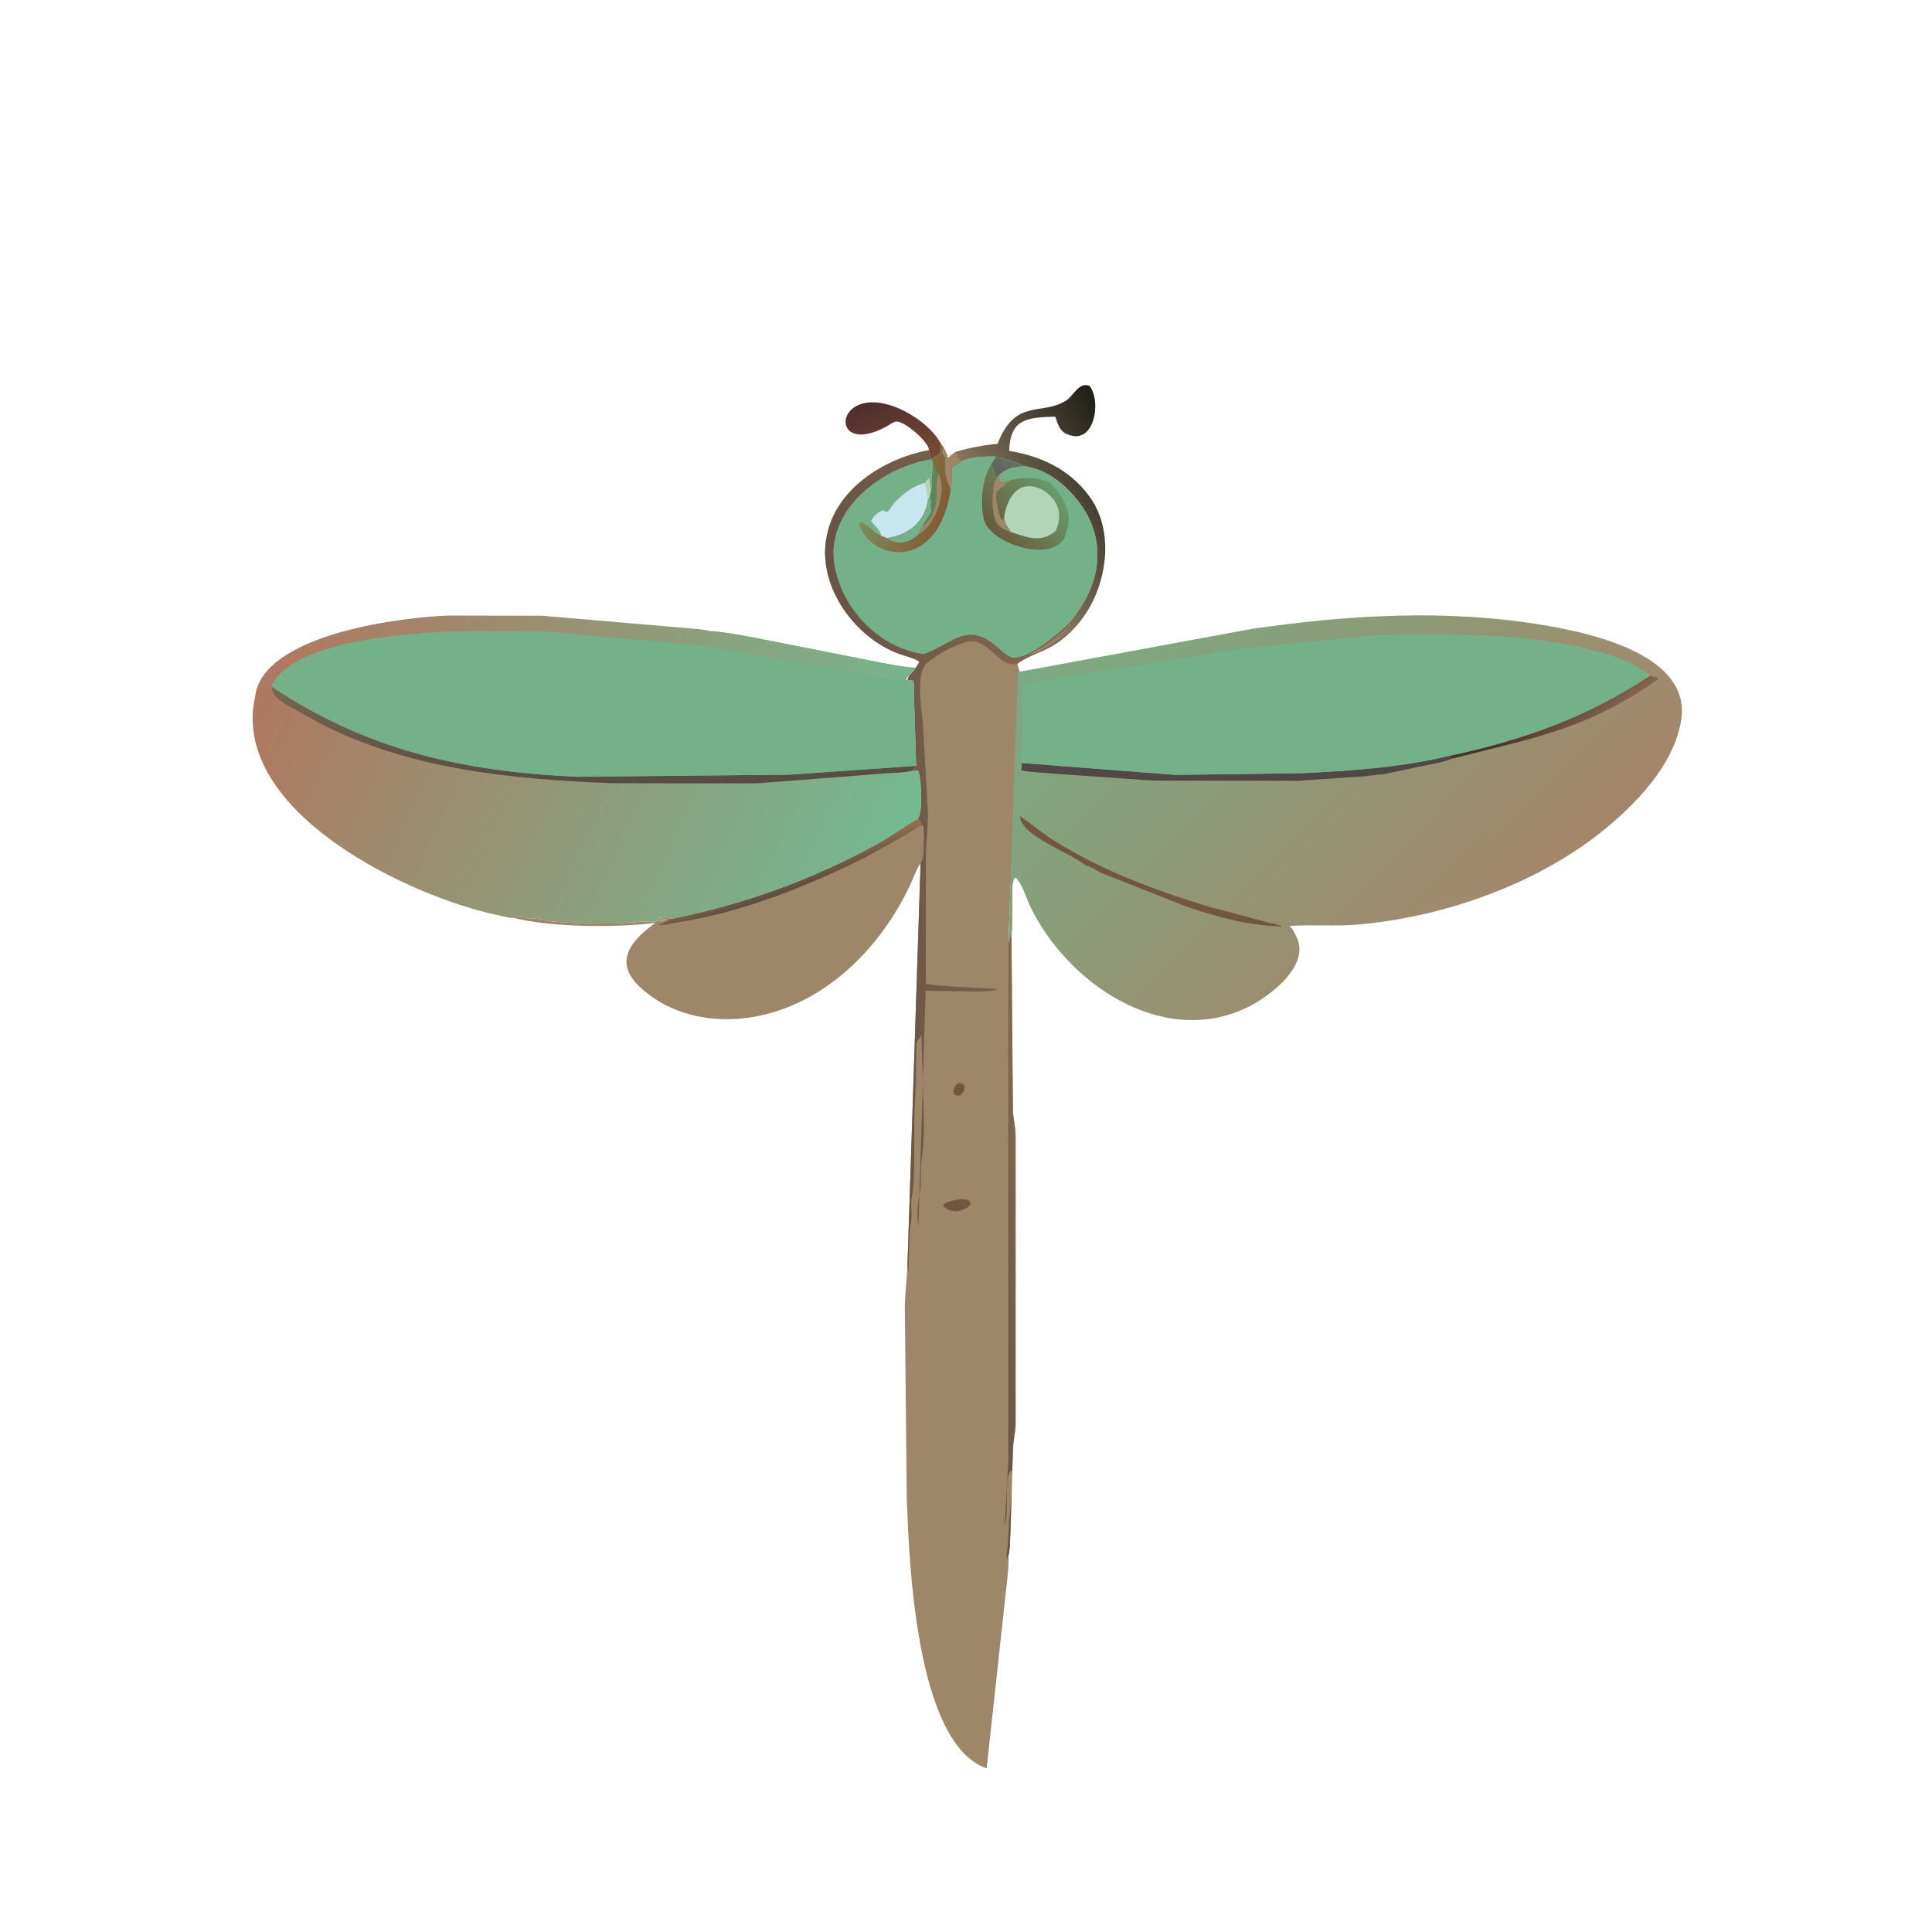
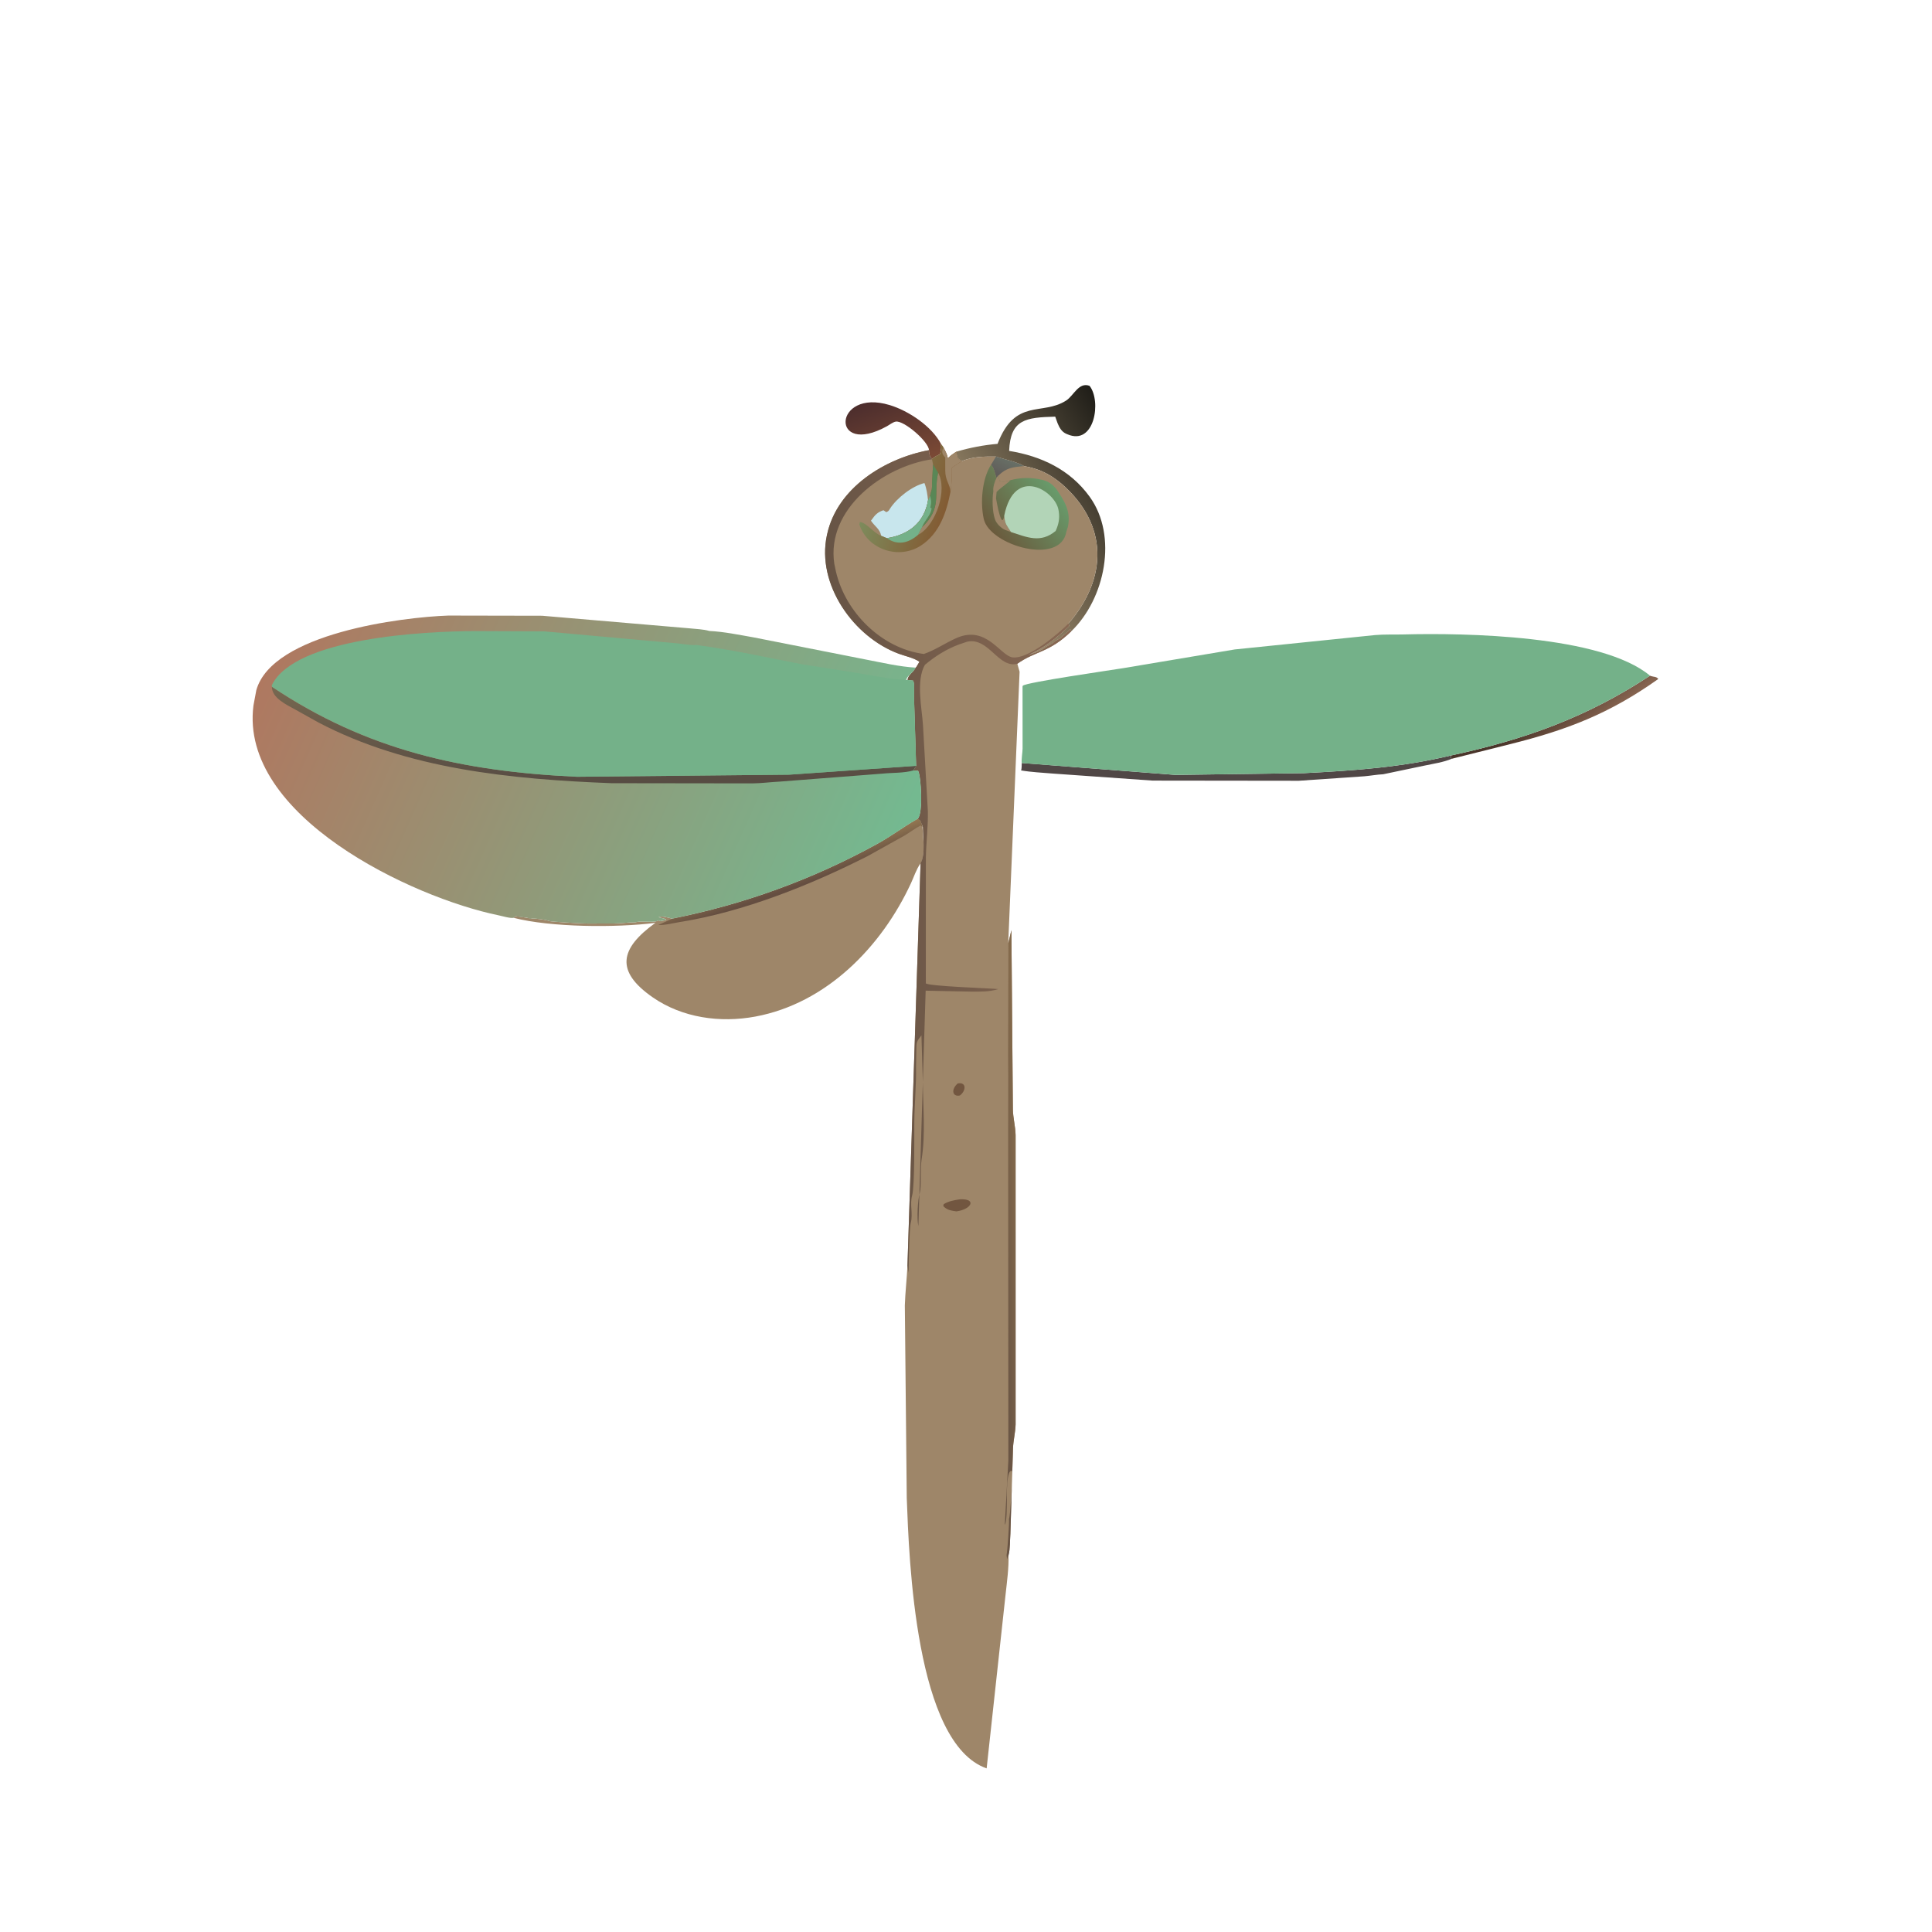
<svg xmlns="http://www.w3.org/2000/svg" version="1.1" style="display: block;" viewBox="0 0 2048 2048" width="640" height="640">
  <defs>
    <linearGradient id="Gradient1" gradientUnits="userSpaceOnUse" x1="933.334" y1="422.424" x2="958.558" y2="493.455">
      <stop class="stop0" offset="0" stop-opacity="1" stop-color="rgb(77,46,45)" />
      <stop class="stop1" offset="1" stop-opacity="1" stop-color="rgb(122,73,53)" />
    </linearGradient>
    <linearGradient id="Gradient2" gradientUnits="userSpaceOnUse" x1="1205.22" y1="496.124" x2="1032.52" y2="600.904">
      <stop class="stop0" offset="0" stop-opacity="1" stop-color="rgb(33,31,25)" />
      <stop class="stop1" offset="1" stop-opacity="1" stop-color="rgb(162,143,112)" />
    </linearGradient>
    <linearGradient id="Gradient3" gradientUnits="userSpaceOnUse" x1="846.68" y1="938.568" x2="838.759" y2="916.162">
      <stop class="stop0" offset="0" stop-opacity="1" stop-color="rgb(101,78,65)" />
      <stop class="stop1" offset="1" stop-opacity="1" stop-color="rgb(146,118,81)" />
    </linearGradient>
    <linearGradient id="Gradient4" gradientUnits="userSpaceOnUse" x1="1059.77" y1="1288.43" x2="1080.27" y2="1287.65">
      <stop class="stop0" offset="0" stop-opacity="1" stop-color="rgb(105,84,68)" />
      <stop class="stop1" offset="1" stop-opacity="1" stop-color="rgb(132,106,76)" />
    </linearGradient>
    <linearGradient id="Gradient5" gradientUnits="userSpaceOnUse" x1="903.745" y1="919.08" x2="1154.33" y2="896.922">
      <stop class="stop0" offset="0" stop-opacity="1" stop-color="rgb(103,84,69)" />
      <stop class="stop1" offset="1" stop-opacity="1" stop-color="rgb(136,104,83)" />
    </linearGradient>
    <linearGradient id="Gradient6" gradientUnits="userSpaceOnUse" x1="1057.65" y1="502.847" x2="1065.89" y2="486.827">
      <stop class="stop0" offset="0" stop-opacity="1" stop-color="rgb(97,93,90)" />
      <stop class="stop1" offset="1" stop-opacity="1" stop-color="rgb(103,110,101)" />
    </linearGradient>
    <linearGradient id="Gradient7" gradientUnits="userSpaceOnUse" x1="1000.37" y1="542.088" x2="923.722" y2="517.484">
      <stop class="stop0" offset="0" stop-opacity="1" stop-color="rgb(131,92,52)" />
      <stop class="stop1" offset="1" stop-opacity="1" stop-color="rgb(125,139,92)" />
    </linearGradient>
    <linearGradient id="Gradient8" gradientUnits="userSpaceOnUse" x1="1050.41" y1="564.4" x2="1114.16" y2="512.303">
      <stop class="stop0" offset="0" stop-opacity="1" stop-color="rgb(106,89,60)" />
      <stop class="stop1" offset="1" stop-opacity="1" stop-color="rgb(104,155,107)" />
    </linearGradient>
    <linearGradient id="Gradient9" gradientUnits="userSpaceOnUse" x1="306.983" y1="649.254" x2="944.626" y2="931.597">
      <stop class="stop0" offset="0" stop-opacity="1" stop-color="rgb(175,120,96)" />
      <stop class="stop1" offset="1" stop-opacity="1" stop-color="rgb(115,186,145)" />
    </linearGradient>
    <linearGradient id="Gradient10" gradientUnits="userSpaceOnUse" x1="631.056" y1="829.662" x2="630.064" y2="727.694">
      <stop class="stop0" offset="0" stop-opacity="1" stop-color="rgb(87,76,67)" />
      <stop class="stop1" offset="1" stop-opacity="1" stop-color="rgb(118,103,80)" />
    </linearGradient>
    <linearGradient id="Gradient11" gradientUnits="userSpaceOnUse" x1="1574.12" y1="1010.8" x2="1172.2" y2="616.05">
      <stop class="stop0" offset="0" stop-opacity="1" stop-color="rgb(165,133,106)" />
      <stop class="stop1" offset="1" stop-opacity="1" stop-color="rgb(122,171,131)" />
    </linearGradient>
    <linearGradient id="Gradient12" gradientUnits="userSpaceOnUse" x1="1659.49" y1="736.838" x2="1685.63" y2="771.315">
      <stop class="stop0" offset="0" stop-opacity="1" stop-color="rgb(74,53,42)" />
      <stop class="stop1" offset="1" stop-opacity="1" stop-color="rgb(133,99,79)" />
    </linearGradient>
  </defs>
  <path transform="translate(0,0)" fill="url(#Gradient1)" d="M 984.767 477.187 C 984.318 468.001 958.017 445.368 949.5 446.935 C 946.404 447.505 943.058 450.251 940.292 451.781 C 879.644 485.325 882.852 411.154 943.102 429.392 C 963.176 435.468 987.76 451.858 997.66 470.828 L 997.22 472.506 C 996.693 474.928 997.076 474.834 997.527 477 L 996.384 481.783 C 993.265 482.566 990.667 484.578 988.013 486.324 L 986.84 485.221 C 985.035 483.085 984.742 479.827 984.767 477.187 z" />
  <path transform="translate(0,0)" fill="url(#Gradient2)" d="M 1013.88 478.751 C 1028.03 474.562 1042.73 471.759 1057.43 470.497 C 1076.36 421.552 1104.44 441.001 1130.14 424.609 C 1138.17 419.485 1143.44 404.678 1154.97 409.008 C 1167.79 425.09 1160.34 472.672 1131.62 460.409 L 1130.53 459.969 C 1125.46 457.824 1123.02 453.411 1121.02 448.5 L 1118.58 441.657 C 1087.42 442.502 1071.11 444.403 1069.72 477.972 C 1103.8 483.505 1134.28 497.838 1155.01 526.468 C 1185.31 568.298 1171.29 634.799 1135.67 669.115 L 1134.49 667.06 C 1132.07 669.177 1129.92 671.671 1127.33 673.549 L 1123.75 676.75 C 1118.84 679.907 1124.87 675.178 1120.65 678.553 L 1118.5 679.51 C 1117.01 681.237 1114.98 682.417 1113 683.51 L 1110.25 685.005 C 1107.1 687.316 1102.82 689.832 1099.09 691.359 L 1089.5 694.51 C 1107.46 686.403 1119.09 677.099 1133.29 663.604 L 1132.75 660.857 C 1174.58 612.335 1174.55 555.915 1125.75 513.19 C 1113.22 502.627 1101.56 496.852 1085.36 494.045 C 1077.2 489.283 1064.94 487.123 1055.79 483.988 C 1043.39 483.839 1031.33 483.952 1019.69 488.772 L 1017 487.227 C 1013.81 485.079 1014.39 482.347 1013.88 478.751 z" />
-   <path transform="translate(0,0)" fill="rgb(158,134,105)" d="M 712.586 973.823 C 789.255 958.526 861.848 932.071 930.361 894.366 C 944.548 886.559 957.443 876.718 971.419 868.743 L 972.867 867.929 L 975.631 869.849 C 976.286 872.425 977.75 874.236 977.846 876.932 C 978.418 885.796 981.144 907.156 976.079 914.825 L 975.59 915.492 C 971.288 921.624 968.819 929.457 965.667 936.261 C 934.385 1003.79 876.024 1063.61 800.676 1077.61 C 763.427 1084.53 723.22 1079 691.753 1057.11 C 652.128 1029.54 656.875 1005.57 694.735 978.286 C 653.003 983.578 583.867 983.081 544.462 972.944 L 546.844 971.102 C 551.458 972.844 557.745 971.737 562 974 L 564 973.755 C 568.299 973.503 578.706 974.905 582.25 976.376 C 583.958 977.085 617.443 979.01 622.992 978.997 L 650.725 978.919 C 658.41 978.895 665.427 977.611 673 977.755 L 675.406 977.27 C 680.671 976.116 694.963 978.522 698 975.51 L 699.5 976.51 C 712.343 974.592 703.145 973.897 698.168 972.29 C 701.414 970.389 708.804 972.971 712.586 973.823 z" />
+   <path transform="translate(0,0)" fill="rgb(158,134,105)" d="M 712.586 973.823 C 789.255 958.526 861.848 932.071 930.361 894.366 C 944.548 886.559 957.443 876.718 971.419 868.743 L 972.867 867.929 L 975.631 869.849 C 976.286 872.425 977.75 874.236 977.846 876.932 C 978.418 885.796 981.144 907.156 976.079 914.825 L 975.59 915.492 C 971.288 921.624 968.819 929.457 965.667 936.261 C 934.385 1003.79 876.024 1063.61 800.676 1077.61 C 763.427 1084.53 723.22 1079 691.753 1057.11 C 652.128 1029.54 656.875 1005.57 694.735 978.286 C 653.003 983.578 583.867 983.081 544.462 972.944 L 546.844 971.102 L 564 973.755 C 568.299 973.503 578.706 974.905 582.25 976.376 C 583.958 977.085 617.443 979.01 622.992 978.997 L 650.725 978.919 C 658.41 978.895 665.427 977.611 673 977.755 L 675.406 977.27 C 680.671 976.116 694.963 978.522 698 975.51 L 699.5 976.51 C 712.343 974.592 703.145 973.897 698.168 972.29 C 701.414 970.389 708.804 972.971 712.586 973.823 z" />
  <path transform="translate(0,0)" fill="url(#Gradient3)" d="M 712.586 973.823 C 789.255 958.526 861.848 932.071 930.361 894.366 C 944.548 886.559 957.443 876.718 971.419 868.743 L 972.867 867.929 L 975.631 869.849 C 976.286 872.425 977.75 874.236 977.846 876.932 L 976 875.002 C 970.049 878.149 964.758 882.122 959.029 885.61 L 919.789 907.467 C 858.629 938.459 788.294 966.633 720.13 977.468 C 713.053 978.592 704.831 980.884 697.77 980.506 L 712.586 973.823 z" />
  <path transform="translate(0,0)" fill="rgb(158,134,105)" d="M 997.66 470.828 L 1000 474.096 C 1001.82 477.653 1003.78 481.018 1004.52 484.979 L 1005.57 485.013 C 1008.21 482.585 1010.86 480.685 1013.88 478.751 C 1014.39 482.347 1013.81 485.079 1017 487.227 L 1019.69 488.772 C 1031.33 483.952 1043.39 483.839 1055.79 483.988 C 1064.94 487.123 1077.2 489.283 1085.36 494.045 C 1101.56 496.852 1113.22 502.627 1125.75 513.19 C 1174.55 555.915 1174.58 612.335 1132.75 660.857 L 1133.29 663.604 C 1119.09 677.099 1107.46 686.403 1089.5 694.51 L 1099.09 691.359 C 1102.82 689.832 1107.1 687.316 1110.25 685.005 L 1113 683.51 C 1114.98 682.417 1117.01 681.237 1118.5 679.51 L 1120.65 678.553 C 1124.87 675.178 1118.84 679.907 1123.75 676.75 L 1127.33 673.549 C 1129.92 671.671 1132.07 669.177 1134.49 667.06 L 1135.67 669.115 C 1112.45 691.892 1097.17 690.135 1078.43 703.601 L 1080.81 712.07 L 1068.78 999.636 L 1072.12 986.021 L 1073.7 1176.14 C 1073.88 1185.21 1076.39 1194.05 1076.58 1203.28 L 1076.59 1509.89 C 1076.36 1518.55 1074.1 1526.86 1073.81 1535.56 L 1071.04 1626 C 1070.48 1633.07 1070.88 1641.95 1069.05 1648.66 C 1069.52 1661.82 1067.4 1676.88 1065.98 1690 L 1045.88 1874.56 C 970.177 1848.11 963.636 1652.83 961.201 1587.99 L 959.155 1383.75 C 959.624 1369.84 961.26 1355.72 961.941 1341.73 L 975.857 914.825 C 981.144 907.156 978.418 885.796 978.393 876.932 C 977.75 874.236 976.286 872.425 975.631 869.849 L 972.867 867.929 C 978.796 862.35 976.455 822.604 973.245 817.002 L 968.141 816.687 L 971.177 811.804 L 968.892 738.689 C 968.623 733.474 969.925 726.309 968.027 721.5 L 962.084 720.722 C 962.557 715.232 968.053 713.255 970.605 707.727 L 971.306 707.107 L 974.658 701.5 C 968.691 697.32 959.894 695.624 953 693.092 C 904.964 675.451 865.262 619.565 876.567 567.32 L 876.869 566 C 887.748 516.838 938.219 485.861 984.767 477.187 C 984.742 479.827 985.035 483.085 986.84 485.221 L 988.013 486.324 C 990.667 484.578 993.265 482.566 996.384 481.783 L 997.527 477 C 997.076 474.834 996.693 474.928 997.22 472.506 L 997.66 470.828 z" />
  <path transform="translate(0,0)" fill="rgb(114,86,64)" d="M 1015.27 1148.5 C 1024.86 1146.71 1024.05 1156.49 1017.5 1161.27 C 1009.35 1162.97 1008.02 1154.59 1015.27 1148.5 z" />
  <path transform="translate(0,0)" fill="rgb(114,86,64)" d="M 1017.65 1271.29 C 1035.98 1270.54 1029.56 1282.12 1013.76 1284.11 C 1007.91 1283.17 1004.15 1282.9 999.9 1278.5 L 1000.33 1276.5 C 1005.77 1273.1 1011.44 1272.3 1017.65 1271.29 z" />
  <path transform="translate(0,0)" fill="url(#Gradient4)" d="M 1068.97 999.636 L 1072.12 986.021 L 1073.7 1176.14 C 1073.88 1185.21 1076.39 1194.05 1076.58 1203.28 L 1076.59 1509.89 C 1076.36 1518.55 1074.1 1526.86 1073.81 1535.56 L 1071.04 1626 C 1070.48 1633.07 1070.88 1641.95 1069.05 1648.66 C 1068.29 1650.13 1067.88 1651.39 1067.58 1653 L 1067 1648.5 C 1067.84 1644.88 1070.01 1615.65 1069.57 1610 C 1070.85 1607.97 1072.79 1575.13 1072.8 1569.45 L 1073 1559.5 C 1066.54 1555.79 1067.35 1586.97 1067.31 1592.14 C 1067.28 1596.52 1067.27 1614.09 1065.14 1616.31 L 1068.92 1547.76 L 1068.69 1203.64 C 1068.7 1174.61 1068.93 1147.14 1068.65 1118.02 L 1068.97 999.636 z" />
  <path transform="translate(0,0)" fill="url(#Gradient5)" d="M 984.767 477.187 C 984.742 479.827 985.035 483.085 986.84 485.221 L 988.013 486.324 L 987.925 486.854 C 936.27 494.43 875.72 539.429 884.388 597.602 L 886.145 605.904 C 896.128 649.11 934.51 687.385 979.283 693.243 C 991.153 689.238 1002.38 681.414 1013.96 676.321 C 1045.87 662.284 1060.35 695.307 1073.49 696.865 C 1090.3 698.858 1122.25 671.469 1132.75 660.857 L 1133.29 663.604 C 1119.09 677.099 1107.46 686.403 1089.5 694.51 L 1099.09 691.359 C 1102.82 689.832 1107.1 687.316 1110.25 685.005 L 1113 683.51 C 1114.98 682.417 1117.01 681.237 1118.5 679.51 L 1120.65 678.553 C 1124.87 675.178 1118.84 679.907 1123.75 676.75 L 1127.33 673.549 C 1129.92 671.671 1132.07 669.177 1134.49 667.06 L 1135.67 669.115 C 1112.45 691.892 1097.17 690.135 1078.43 703.601 C 1058.31 708.818 1048.32 675.586 1025.5 680.15 L 1016.17 683.294 C 1002.95 688.283 991.173 695.74 980.402 704.78 C 970.872 721.582 977.155 750.023 978.395 768.5 L 983.573 859.883 C 983.931 875.971 981.738 892.648 981.473 908.863 L 981.404 1042.39 C 984.49 1045.49 1047.81 1047.5 1058.31 1048.47 C 1048.79 1051.44 1039.59 1051.14 1029.77 1051.15 L 981.245 1050.14 L 973.539 1299.66 C 971.721 1292.47 972.739 1272.26 975 1264.5 C 976.863 1258.1 975.519 1237.85 976.948 1229 C 981.26 1202.31 978.439 1173.14 978.221 1146.1 L 976.774 1097.44 C 971.657 1104.35 971.377 1104.04 971.329 1113.45 L 971.019 1131 C 971.351 1150.42 969.446 1169.22 969.202 1188.5 C 969.031 1202.03 969.853 1256.81 966.867 1267.38 C 964.265 1276.59 967.887 1286.72 965.516 1295.94 C 963.845 1302.43 963.271 1337.87 963.136 1349.25 L 961.934 1341.73 L 975.857 914.825 C 981.144 907.156 978.418 885.796 978.393 876.932 C 977.75 874.236 976.286 872.425 975.631 869.849 L 972.867 867.929 C 978.796 862.35 976.455 822.604 973.245 817.002 L 968.141 816.687 L 971.177 811.804 L 968.892 738.689 C 968.623 733.474 969.925 726.309 968.027 721.5 L 962.084 720.722 C 962.557 715.232 968.053 713.255 970.605 707.727 L 971.306 707.107 L 974.658 701.5 C 968.691 697.32 959.894 695.624 953 693.092 C 904.964 675.451 865.262 619.565 876.567 567.32 L 876.869 566 C 887.748 516.838 938.219 485.861 984.767 477.187 z" />
-   <path transform="translate(0,0)" fill="rgb(116,177,137)" d="M 997.66 470.828 L 1000 474.096 C 1001.82 477.653 1003.78 481.018 1004.52 484.979 L 1005.57 485.013 C 1008.21 482.585 1010.86 480.685 1013.88 478.751 C 1014.39 482.347 1013.81 485.079 1017 487.227 L 1019.69 488.772 C 1031.33 483.952 1043.39 483.839 1055.79 483.988 C 1064.94 487.123 1077.2 489.283 1085.36 494.045 C 1101.56 496.852 1113.22 502.627 1125.75 513.19 C 1174.55 555.915 1174.58 612.335 1132.75 660.857 C 1122.25 671.469 1090.3 698.858 1073.49 696.865 C 1060.35 695.307 1045.87 662.284 1013.96 676.321 C 1002.38 681.414 991.153 689.238 979.283 693.243 C 934.51 687.385 896.128 649.11 886.145 605.904 L 884.388 597.602 C 875.72 539.429 936.27 494.43 987.925 486.854 L 988.013 486.324 C 990.667 484.578 993.265 482.566 996.384 481.783 L 997.527 477 C 997.076 474.834 996.693 474.928 997.22 472.506 L 997.66 470.828 z" />
-   <path transform="translate(0,0)" fill="rgb(178,212,183)" d="M 979.95 512.046 L 985.139 506.317 L 986.977 521.313 L 985.905 525.529 L 983.744 530.362 C 983.032 523.839 982.321 518.215 979.95 512.046 z" />
  <path transform="translate(0,0)" fill="url(#Gradient6)" d="M 1055.79 483.988 C 1064.94 487.123 1077.2 489.283 1085.36 494.045 C 1074.12 495.239 1067.32 495.442 1058.51 503.955 L 1056.39 506.515 C 1054.31 501.849 1054.14 496.445 1050.52 492.7 L 1055.79 483.988 z" />
  <path transform="translate(0,0)" fill="rgb(200,230,237)" d="M 923.253 551.94 L 924.024 550.922 C 927.623 545.788 930.365 542.822 936.5 540.872 L 939.5 542.914 C 941.179 542.146 941.82 541.843 942.806 540.23 L 943.278 539.423 C 950.71 527.768 966.942 515.248 979.95 512.046 C 982.321 518.215 983.032 523.839 983.744 530.362 C 979.781 554.41 962.863 566.998 940.152 570.477 L 934.061 567.963 C 932.816 560.686 927.282 558.082 923.253 551.94 z" />
  <path transform="translate(0,0)" fill="url(#Gradient7)" d="M 997.66 470.828 L 1000 474.096 C 1001.82 477.653 1003.78 481.018 1004.52 484.979 L 1005.57 485.013 C 1008.21 482.585 1010.86 480.685 1013.88 478.751 C 1014.39 482.347 1013.81 485.079 1017 487.227 L 1019.69 488.772 L 1009.05 495.616 C 1009.17 504.337 1008.86 512.552 1007.57 521.185 C 1003.34 543.092 996.03 565.354 976.258 578.296 C 952.99 593.528 919.842 582.845 910.929 555.948 L 911.546 553.338 C 918.93 554.218 925.967 565.041 934.061 567.963 L 940.152 570.477 C 962.863 566.998 979.781 554.41 983.744 530.362 L 985.905 525.529 L 986.977 521.313 C 988.369 517.871 987.901 514.141 988.063 510.5 L 989.068 492.253 L 987.925 486.854 L 988.013 486.324 C 990.667 484.578 993.265 482.566 996.384 481.783 L 997.527 477 C 997.076 474.834 996.693 474.928 997.22 472.506 L 997.66 470.828 z" />
  <path transform="translate(0,0)" fill="rgb(158,134,105)" d="M 994.432 501.03 C 1004.64 519.387 992.303 555.839 974.349 566.312 L 973.204 566.904 L 977.374 558.949 C 998.797 538.281 989.678 524.928 994.144 502.418 L 994.432 501.03 z" />
  <path transform="translate(0,0)" fill="rgb(89,135,86)" d="M 989.068 492.253 L 994.432 501.03 L 994.144 502.418 C 989.678 524.928 998.797 538.281 977.374 558.949 C 979.696 552.107 987.487 545.44 987.51 538.5 L 986.17 538.239 C 987.476 533.304 987.334 530.419 985.905 525.529 L 986.977 521.313 C 988.369 517.871 987.901 514.141 988.063 510.5 L 989.068 492.253 z" />
  <path transform="translate(0,0)" fill="rgb(158,134,105)" d="M 1000 474.096 C 1001.82 477.653 1003.78 481.018 1004.52 484.979 L 1005.57 485.013 C 1008.21 482.585 1010.86 480.685 1013.88 478.751 C 1014.39 482.347 1013.81 485.079 1017 487.227 L 1019.69 488.772 L 1009.05 495.616 C 1009.17 504.337 1008.86 512.552 1007.57 521.185 C 1007.1 513.424 1001.95 509.275 1002 498.852 L 1002 485 C 998.405 480.938 998.081 479.251 1000 474.096 z" />
  <path transform="translate(0,0)" fill="rgb(116,177,137)" d="M 985.905 525.529 C 987.334 530.419 987.476 533.304 986.17 538.239 L 987.51 538.5 C 987.487 545.44 979.696 552.107 977.374 558.949 L 973.204 566.904 C 962.951 575.91 951.293 578.405 940.152 570.477 C 962.863 566.998 979.781 554.41 983.744 530.362 L 985.905 525.529 z" />
  <path transform="translate(0,0)" fill="url(#Gradient8)" d="M 1050.52 492.7 C 1054.14 496.445 1054.31 501.849 1056.39 506.515 L 1058.51 503.955 L 1059.5 509.811 C 1063.17 511.552 1067.17 510.006 1070.98 509.05 C 1081.57 506.141 1093.84 505.947 1104.5 508.608 L 1106.45 509.077 C 1112.1 510.776 1115.65 513.582 1119.44 517.927 C 1128.11 530.645 1135.44 541.697 1132.04 558.385 L 1130.37 563.661 C 1124.18 600.105 1049.24 578.077 1042.88 550.267 C 1038.96 533.125 1040.91 507.73 1050.52 492.7 z" />
  <path transform="translate(0,0)" fill="rgb(158,134,105)" d="M 1056.39 506.515 L 1058.51 503.955 L 1059.5 509.811 C 1063.17 511.552 1067.17 510.006 1070.98 509.05 C 1069.36 511.364 1060.71 517.006 1056.43 521.5 L 1055.83 528.334 C 1056.44 531.643 1061.85 562.919 1064.52 546.661 C 1064.93 551.972 1065.56 554.751 1068.5 559.148 L 1071.68 563.985 L 1065.46 561.701 C 1061.54 560.108 1056.52 555.197 1055 551.244 L 1054.63 550.17 C 1051.91 542.467 1051.66 528.741 1052.99 520.741 C 1052.35 516.565 1054.51 510.092 1056.39 506.515 z" />
  <path transform="translate(0,0)" fill="rgb(178,212,183)" d="M 1064.52 546.661 C 1075.4 492.728 1119.11 520.537 1122.13 541 L 1122.4 542.728 C 1123.42 550.039 1122.08 556.105 1119.04 562.812 C 1103.08 576.192 1088.66 569.481 1071.68 563.985 L 1068.5 559.148 C 1065.56 554.751 1064.93 551.972 1064.52 546.661 z" />
  <path transform="translate(0,0)" fill="url(#Gradient9)" d="M 544.462 972.944 C 540.923 973.679 532.147 971.016 528.397 970.247 C 436.721 951.444 253.675 864.989 268.664 747.885 L 271.717 731.552 C 288.823 671.293 425.983 654.225 475.271 652.523 L 574.774 652.713 L 731.02 666.064 C 737.792 666.838 745.35 666.912 751.867 668.837 C 767.5 669.608 783.621 672.997 799.04 675.682 L 918 699.166 C 935.36 702.476 952.928 706.685 970.605 707.727 C 968.053 713.255 962.557 715.232 960.441 720.722 L 968.027 721.5 C 969.925 726.309 968.623 733.474 968.892 738.689 L 971.111 811.804 L 968.141 816.687 L 973.245 817.002 C 976.455 822.604 978.796 862.35 972.867 867.929 L 971.419 868.743 C 957.443 876.718 944.548 886.559 930.361 894.366 C 861.848 932.071 789.255 958.526 712.586 973.823 C 708.804 972.971 701.414 970.389 698.168 972.29 C 703.145 973.897 712.343 974.592 699.5 976.51 L 698 975.51 C 694.963 978.522 680.671 976.116 675.406 977.27 L 673 977.755 C 665.427 977.611 658.41 978.895 650.725 978.919 L 622.992 978.997 C 617.443 979.01 583.958 977.085 582.25 976.376 C 578.706 974.905 568.299 973.503 564 973.755 L 562 974 C 557.745 971.737 551.458 972.844 546.844 971.102 L 544.462 972.944 z" />
  <path transform="translate(0,0)" fill="url(#Gradient10)" d="M 288.219 727.997 C 389.032 795.361 490.105 817.761 611.606 823.415 L 836.5 821.186 L 971.177 811.804 L 968.141 816.687 C 958.366 819.617 945.596 819.016 935.438 820.081 L 826.239 828.552 C 816.719 829.005 807.254 830.312 797.74 830.421 L 648.4 830.223 C 542.781 826.113 432.103 815.602 337.186 765.658 L 313.145 752.243 C 304.31 747.316 288.087 740.041 288.219 727.997 z" />
  <path transform="translate(0,0)" fill="rgb(116,177,137)" d="M 288.219 727.997 L 288.224 726.19 C 312.708 676.151 449.453 669.054 504.484 668.996 L 577.133 669.302 L 718.503 682.046 C 724.163 682.598 730.372 683.916 736.022 683.798 L 737.781 683.674 C 776.315 688.656 813.528 697.212 851.627 704.419 L 903.883 712.61 C 922.58 715.577 941.509 719.838 960.441 720.722 L 968.027 721.5 C 969.925 726.309 968.623 733.474 968.892 738.689 L 971.111 811.804 L 836.5 821.186 L 611.606 823.415 C 490.105 817.761 389.032 795.361 288.219 727.997 z" />
-   <path transform="translate(0,0)" fill="url(#Gradient11)" d="M 1081.72 711.92 L 1326 666.804 C 1428.51 651.843 1533.47 645.389 1636.13 662.654 C 1682.93 670.526 1786.06 691.87 1782.89 756.691 C 1778.84 803.916 1740.31 845.984 1705.89 875.068 C 1633.93 935.865 1532.59 971.885 1439.58 980.059 C 1415.53 982.173 1391.06 979.846 1366.93 981.605 L 1368.36 983.025 C 1370.84 985.62 1372.2 988.902 1373.77 992.084 L 1374.45 993.439 C 1389.53 1024.09 1344.47 1057.23 1321.81 1068.09 C 1231.37 1111.45 1130.3 1041.49 1091.49 959.636 L 1088.7 952.787 C 1085.51 944.888 1082.92 937.232 1077.06 930.829 L 1075.37 930.537 C 1072.63 936.56 1073.29 944.466 1073.24 950.96 L 1072.98 986.021 L 1068.97 999.636 L 1078.94 712.07 L 1081.72 711.92 z" />
  <path transform="translate(0,0)" fill="url(#Gradient12)" d="M 1749.1 716.271 L 1750.16 716.672 C 1753.02 717.655 1756 717.097 1757.87 719.744 C 1706.22 756.454 1661.21 773.772 1600.71 788.849 L 1538.75 804.378 C 1538.1 803.163 1538.06 802.239 1537.88 800.889 C 1615.62 784.225 1682.05 760.49 1749.1 716.271 z" />
-   <path transform="translate(0,0)" fill="rgb(114,86,64)" d="M 1081.25 865.198 C 1093.44 873.397 1104.51 882.993 1117.03 890.879 C 1168.01 922.986 1224.04 943.62 1281.4 961.136 L 1345.5 978.192 C 1350.05 979.147 1354.98 979.706 1358.99 982.157 C 1324.27 981.164 1291.41 972.378 1258.65 961.419 L 1166.81 925.101 C 1162.72 923.018 1155.38 917.912 1151.14 917.508 C 1134.41 903.612 1082.24 886.426 1081.25 865.198 z" />
  <path transform="translate(0,0)" fill="rgb(80,71,70)" d="M 1083.11 808.756 L 1245.99 821.428 L 1382.1 819.577 C 1435.56 816.887 1485.77 813.374 1537.88 800.889 C 1538.06 802.239 1538.1 803.163 1538.75 804.378 C 1530.12 808.054 1519.58 809.536 1510.39 811.5 L 1466.26 820.735 C 1459.5 821.071 1453 822.314 1446.29 822.892 L 1376.74 827.648 L 1221.68 827.462 L 1115.83 819.994 C 1104.67 819.024 1093.44 818.583 1082.38 816.662 C 1083.16 814.996 1082.98 810.654 1083.11 808.756 z" />
  <path transform="translate(0,0)" fill="rgb(116,177,137)" d="M 1083.94 727.717 L 1084.2 726.904 C 1087.67 723.293 1178.27 710.323 1190.51 708.294 L 1308.92 688.433 L 1457.47 673.209 C 1467.51 672.328 1477.67 672.802 1487.74 672.537 C 1552.86 670.828 1697.59 673.228 1749.1 716.271 C 1682.05 760.49 1615.62 784.225 1537.88 800.889 C 1485.77 813.374 1435.56 816.887 1382.1 819.577 L 1245.99 821.428 L 1083.11 808.869 C 1082.54 805.464 1083.97 797.279 1083.98 793.39 L 1083.94 727.717 z" />
</svg>